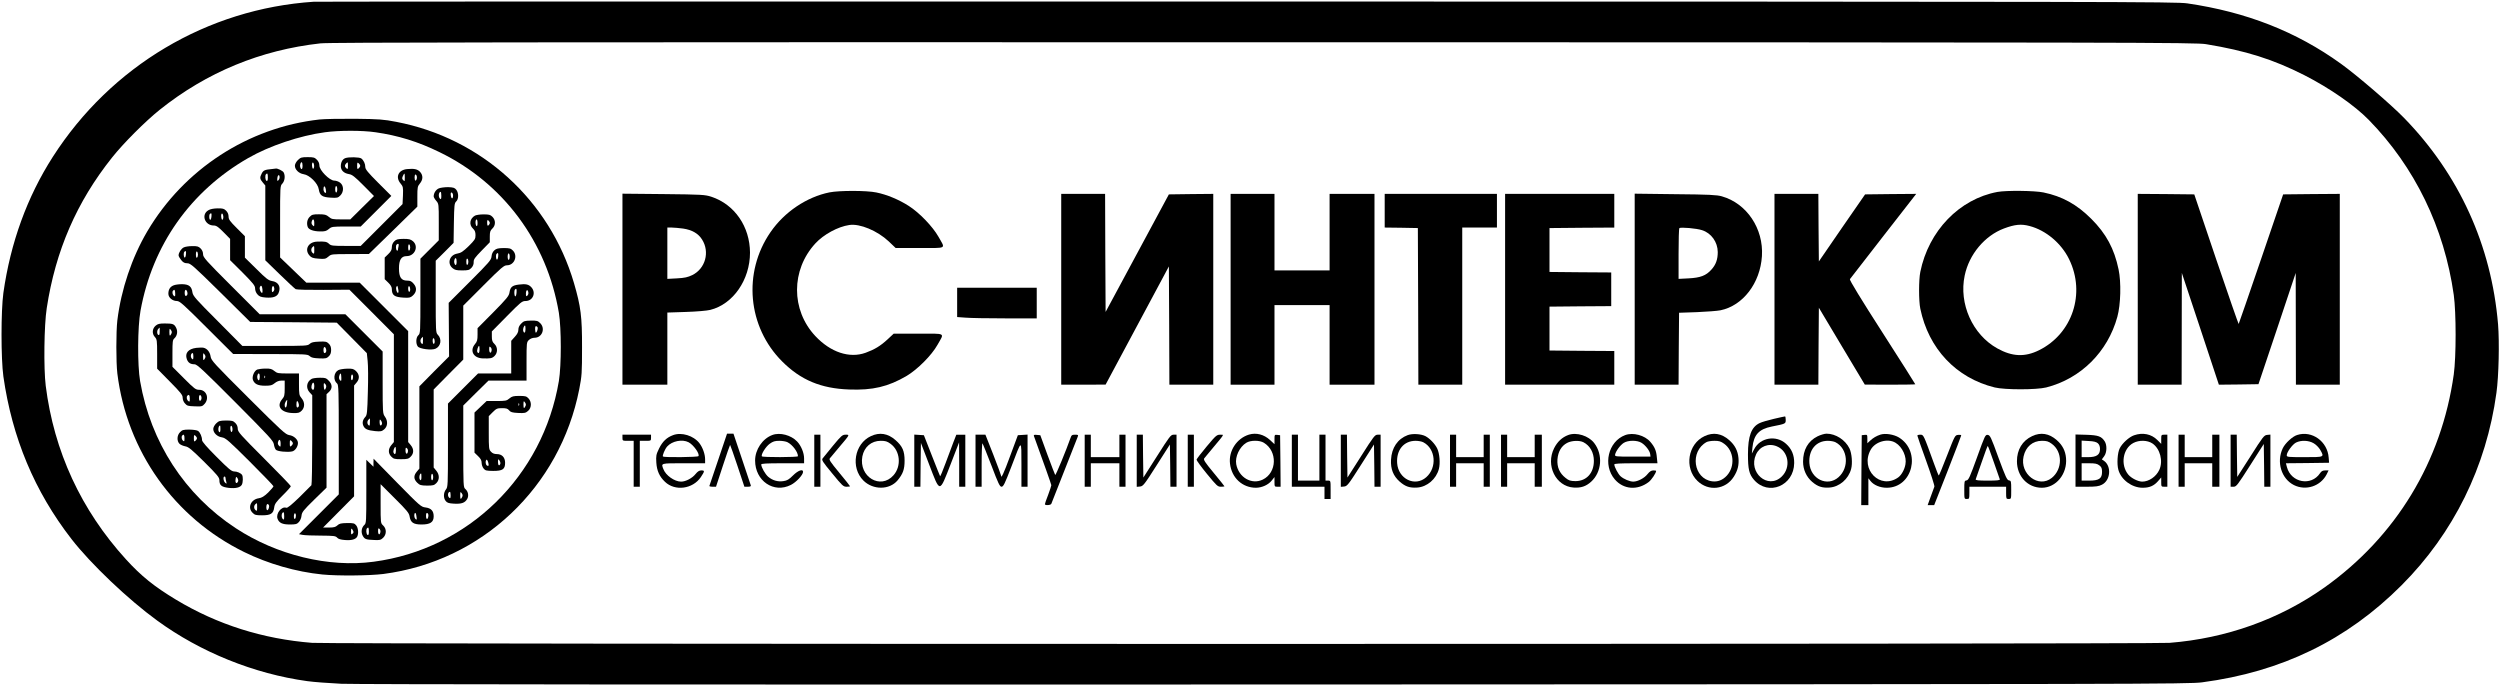
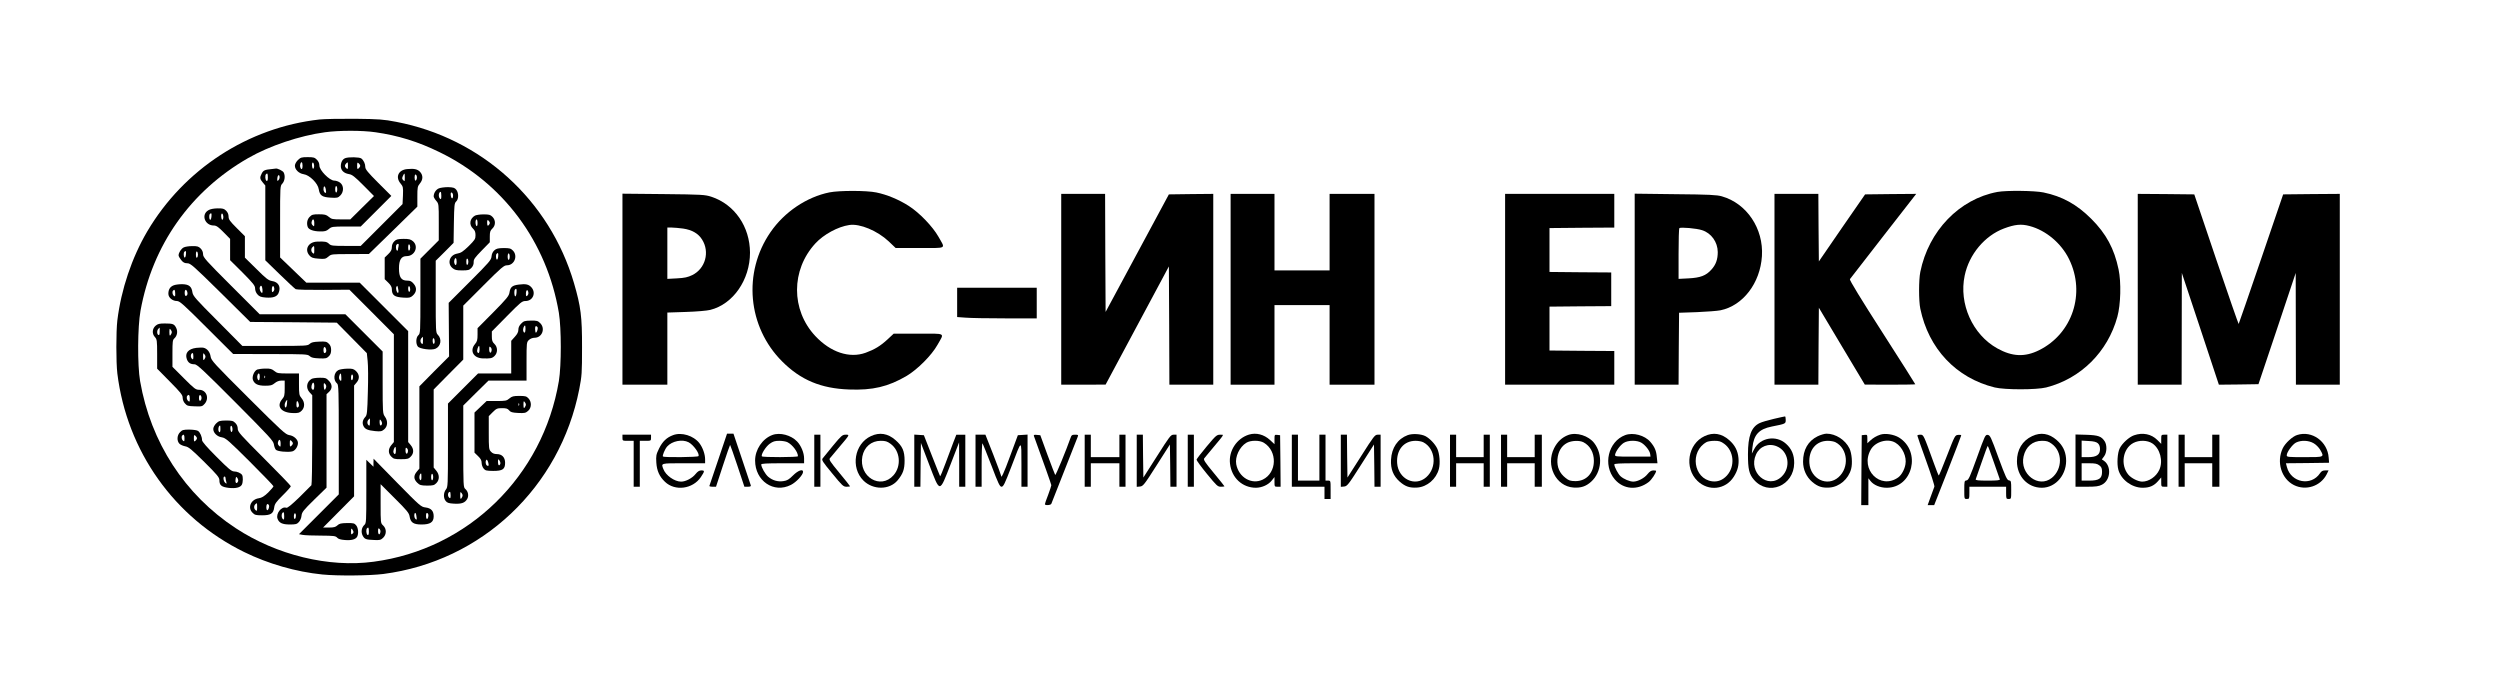
<svg xmlns="http://www.w3.org/2000/svg" version="1.0" width="2450pt" height="671pt" viewBox="0 0 2450 671" preserveAspectRatio="xMidYMid meet">
  <g transform="translate(0,671) scale(0.1,-0.1)" fill="#000000" stroke="none">
-     <path d="M3075 6693 c-1043 -69 -1987 -630 -2558 -1521 -251 -392 -414 -840 -484 -1333 -24 -176 -24 -642 0 -818 86 -601 305 -1126 667 -1593 189 -244 556 -593 841 -800 424 -309 948 -521 1469 -593 63 -9 214 -20 335 -26 144 -6 3288 -9 9160 -7 8513 3 8946 4 9075 21 781 103 1419 414 1955 951 510 511 831 1162 930 1886 23 165 30 497 16 671 -65 774 -382 1469 -920 2022 -128 132 -466 422 -621 533 -437 315 -928 507 -1505 591 -113 16 -618 17 -9215 18 -5002 1 -9117 0 -9145 -2z m18545 -416 c389 -64 656 -148 963 -304 249 -127 492 -296 631 -438 451 -461 740 -1056 833 -1716 24 -174 24 -604 0 -778 -120 -855 -566 -1589 -1267 -2088 -440 -312 -963 -499 -1519 -543 -189 -14 -18013 -14 -18202 0 -482 38 -929 179 -1334 423 -214 129 -342 232 -492 397 -439 483 -704 1057 -785 1700 -21 171 -16 594 10 760 86 564 294 1042 640 1476 111 140 326 355 467 468 461 368 990 586 1575 651 92 10 1907 12 9245 11 8598 -1 9136 -2 9235 -19z" />
    <path d="M3131 5539 c-699 -78 -1328 -487 -1688 -1097 -151 -257 -256 -569 -293 -872 -13 -109 -13 -412 0 -520 94 -761 557 -1414 1243 -1750 234 -115 507 -194 766 -220 153 -15 461 -12 598 5 964 125 1731 849 1920 1812 25 129 27 156 27 408 1 301 -12 402 -79 631 -239 814 -907 1420 -1742 1580 -124 24 -165 27 -403 30 -146 1 -303 -2 -349 -7z m548 -125 c223 -32 417 -92 626 -194 626 -303 1055 -880 1172 -1576 25 -154 25 -514 0 -668 -157 -934 -889 -1648 -1816 -1771 -440 -59 -949 65 -1351 329 -500 328 -833 841 -937 1441 -27 157 -25 531 4 690 117 644 489 1171 1055 1496 209 120 507 220 753 253 138 19 365 19 494 0z" />
    <path d="M2919 5141 c-17 -17 -29 -40 -29 -55 0 -38 39 -76 85 -83 59 -8 141 -90 149 -148 10 -61 32 -77 116 -82 64 -4 72 -2 95 21 36 36 35 97 -1 125 -15 12 -41 21 -58 21 -46 0 -146 101 -146 148 0 22 -9 41 -25 57 -21 22 -33 25 -90 25 -60 0 -69 -3 -96 -29z m46 -56 c0 -19 -4 -34 -10 -32 -12 4 -19 33 -11 53 10 26 21 15 21 -21z m113 6 c2 -13 -1 -28 -6 -33 -6 -6 -11 3 -14 26 -4 40 15 46 20 7z m117 -269 c-9 -9 -25 11 -25 32 0 37 14 40 22 4 3 -18 5 -34 3 -36z m110 33 c0 -16 -4 -30 -10 -32 -5 -1 -10 13 -10 32 0 19 5 34 10 32 6 -2 10 -16 10 -32z" />
    <path d="M3383 5160 c-27 -11 -43 -40 -43 -79 0 -40 30 -69 79 -77 32 -5 55 -23 142 -110 l104 -105 -116 -114 -116 -115 -91 0 c-82 0 -93 2 -120 25 -25 21 -40 25 -96 25 -58 0 -70 -3 -91 -25 -25 -24 -32 -65 -19 -100 10 -25 55 -42 118 -43 49 -1 64 3 88 23 28 24 35 25 171 25 l142 0 150 150 150 150 -128 128 c-102 102 -127 133 -127 155 0 32 -16 66 -39 84 -18 14 -125 16 -158 3z m27 -76 c0 -31 -2 -35 -15 -24 -18 15 -19 32 -3 48 17 17 18 16 18 -24z m120 1 c0 -7 -7 -18 -15 -25 -13 -11 -15 -7 -15 25 0 32 2 36 15 25 8 -7 15 -18 15 -25z m-450 -562 c0 -34 -1 -36 -16 -21 -10 10 -14 23 -9 37 10 34 25 24 25 -16z" />
    <path d="M2660 5053 c-65 -6 -80 -13 -95 -43 -21 -40 -19 -54 10 -88 l25 -30 0 -366 0 -367 141 -137 c77 -75 148 -141 157 -146 8 -5 130 -8 271 -7 l255 2 218 -218 218 -219 0 -528 0 -528 -25 -30 c-32 -38 -32 -81 0 -113 21 -22 33 -25 95 -25 62 0 74 3 95 25 32 32 32 75 0 113 l-25 30 0 543 0 544 -237 237 -238 238 -262 0 -261 0 -129 124 -128 123 0 351 c0 350 0 350 23 374 23 26 29 76 12 108 -8 16 -63 43 -79 38 -3 0 -22 -3 -41 -5z m-35 -82 c0 -27 -4 -37 -12 -34 -14 5 -18 55 -6 66 13 14 18 6 18 -32z m115 0 c0 -10 -6 -23 -13 -29 -10 -9 -12 -4 -9 23 4 35 22 39 22 6z m1140 -2676 c0 -36 -13 -47 -24 -19 -5 14 9 54 19 54 3 0 5 -16 5 -35z m118 -8 c-5 -35 -24 -29 -24 7 0 28 3 33 13 24 8 -6 13 -20 11 -31z" />
    <path d="M3990 5053 c-86 -8 -118 -78 -64 -142 24 -29 26 -37 23 -116 l-4 -85 -205 -205 -205 -205 -144 0 c-132 0 -147 2 -166 20 -23 22 -40 25 -118 22 -86 -3 -126 -78 -74 -136 18 -21 33 -27 89 -31 60 -5 69 -3 96 20 29 25 32 25 213 25 l184 1 238 232 237 232 0 99 c0 90 2 100 25 128 31 37 32 79 3 112 -25 28 -58 36 -128 29z m-23 -84 c0 -37 -1 -39 -15 -25 -13 12 -13 20 -4 41 16 34 19 32 19 -16z m117 16 c6 -17 -2 -45 -13 -45 -4 0 -8 14 -8 30 0 32 11 40 21 15z m-1004 -726 c0 -36 -2 -40 -15 -29 -18 15 -19 42 -3 58 17 17 18 16 18 -29z" />
    <path d="M4301 4864 c-29 -12 -51 -46 -51 -79 0 -7 11 -27 25 -43 25 -29 25 -33 25 -209 l0 -178 -90 -90 -90 -90 0 -366 c0 -353 -1 -367 -20 -384 -24 -21 -27 -82 -6 -110 18 -25 138 -40 175 -22 53 25 63 95 21 137 -19 19 -20 35 -20 372 l0 353 88 87 87 88 3 194 c3 177 5 195 23 212 25 23 25 84 0 115 -15 19 -29 23 -79 25 -33 0 -74 -5 -91 -12z m24 -73 c0 -30 -3 -37 -12 -29 -20 17 -15 68 6 68 3 0 6 -18 6 -39z m115 4 c0 -38 -17 -38 -22 -1 -3 24 0 32 9 29 7 -3 13 -16 13 -28z m-295 -1424 c0 -31 -2 -37 -12 -29 -16 13 -17 40 -1 56 7 7 12 12 13 12 0 0 0 -18 0 -39z m115 -7 c0 -13 -4 -24 -10 -24 -5 0 -10 14 -10 31 0 17 4 28 10 24 6 -3 10 -17 10 -31z" />
    <path d="M2041 4649 c-72 -43 -34 -149 54 -149 24 0 44 -13 95 -65 l65 -66 0 -104 0 -105 123 -122 c105 -106 122 -128 122 -155 0 -19 9 -43 23 -58 18 -21 33 -27 82 -31 70 -5 108 8 124 42 27 61 1 111 -64 120 -34 6 -56 22 -152 118 l-113 111 0 105 0 105 -80 80 c-68 68 -80 85 -80 113 0 21 -8 41 -24 57 -20 20 -33 24 -85 23 -39 -1 -71 -7 -90 -19z m31 -64 c-2 -19 -8 -32 -13 -29 -10 6 -12 48 -2 57 14 15 19 6 15 -28z m116 6 c2 -13 -1 -28 -6 -33 -6 -6 -11 3 -14 26 -4 40 15 46 20 7z m384 -716 c2 -19 1 -35 -4 -35 -13 0 -28 38 -22 54 10 27 22 18 26 -19z m116 8 c2 -11 -3 -25 -11 -31 -11 -9 -13 -5 -13 23 1 37 19 43 24 8z" />
    <path d="M4655 4597 c-51 -28 -61 -89 -20 -127 19 -18 25 -34 25 -65 0 -37 -6 -46 -67 -107 -56 -54 -76 -67 -111 -73 -75 -12 -103 -95 -48 -142 23 -19 38 -23 95 -23 59 0 70 3 91 25 15 16 23 36 22 57 -1 27 12 44 79 113 l79 81 0 55 c0 46 4 59 25 79 33 31 34 82 1 115 -21 21 -34 24 -88 24 -35 0 -72 -6 -83 -12z m25 -73 c0 -21 -4 -33 -10 -29 -5 3 -10 19 -10 36 0 16 5 29 10 29 6 0 10 -16 10 -36z m120 1 c0 -7 -6 -17 -12 -23 -10 -8 -13 -2 -14 24 0 27 2 31 13 23 7 -7 13 -17 13 -24z m-325 -380 c0 -19 -4 -34 -10 -32 -12 4 -19 33 -11 53 10 26 21 15 21 -21z m115 0 c0 -13 -4 -27 -10 -30 -6 -4 -10 8 -10 30 0 22 4 34 10 30 6 -3 10 -17 10 -30z" />
    <path d="M3864 4345 c-16 -16 -24 -36 -24 -58 0 -25 -9 -42 -35 -67 l-35 -34 0 -106 0 -106 35 -34 c23 -22 35 -43 35 -61 0 -63 25 -81 117 -86 53 -3 66 0 87 19 40 35 43 78 11 116 -22 26 -34 32 -65 32 -58 0 -80 33 -80 120 0 84 23 120 75 120 80 0 121 95 62 146 -23 19 -38 23 -93 23 -56 -1 -70 -4 -90 -24z m42 -47 c-3 -13 -6 -29 -6 -36 0 -7 -4 -10 -10 -7 -11 7 -14 48 -3 58 14 15 25 6 19 -15z m114 -13 c0 -13 -4 -27 -10 -30 -6 -4 -10 8 -10 30 0 22 4 34 10 30 6 -3 10 -17 10 -30z m-117 -412 c4 -19 2 -33 -3 -33 -13 0 -24 46 -15 60 9 15 11 12 18 -27z m117 1 c0 -13 -4 -24 -10 -24 -5 0 -10 14 -10 31 0 17 4 28 10 24 6 -3 10 -17 10 -31z" />
    <path d="M1800 4285 c-25 -13 -49 -51 -50 -77 0 -9 12 -30 26 -47 19 -24 34 -31 60 -31 31 0 58 -24 325 -287 l291 -288 424 -3 424 -4 147 -149 148 -150 8 -77 c5 -42 6 -178 2 -302 -5 -199 -8 -227 -24 -245 -27 -29 -33 -59 -20 -88 15 -33 41 -44 115 -52 55 -5 65 -3 89 17 35 30 38 82 7 125 -21 30 -22 38 -22 335 l0 303 -183 183 -182 182 -420 0 -420 0 -278 278 c-250 250 -277 280 -277 310 0 21 -8 41 -24 57 -20 20 -33 24 -84 23 -32 0 -69 -6 -82 -13z m22 -70 c-2 -19 -8 -32 -13 -29 -10 6 -12 48 -2 57 14 15 19 6 15 -28z m118 0 c0 -13 -4 -27 -10 -30 -6 -4 -10 8 -10 30 0 22 4 34 10 30 6 -3 10 -17 10 -30z m1685 -1644 c0 -30 -3 -37 -12 -29 -16 13 -17 40 -1 56 7 7 12 12 13 12 1 0 1 -18 0 -39z m118 -17 c-10 -25 -23 -15 -23 19 1 30 2 31 15 14 7 -11 11 -25 8 -33z" />
    <path d="M4845 4257 c-16 -14 -26 -35 -28 -60 -3 -35 -22 -57 -212 -247 l-208 -208 2 -262 2 -263 -146 -146 -145 -147 0 -403 0 -403 -25 -30 c-33 -39 -32 -73 3 -108 26 -25 36 -28 96 -29 59 0 71 3 92 24 33 33 32 84 -1 123 l-25 30 0 383 0 382 145 147 145 146 0 265 0 264 198 198 c176 176 201 197 230 197 73 0 110 93 58 145 -21 21 -33 24 -91 24 -53 -1 -71 -5 -90 -22z m37 -62 c-2 -19 -8 -32 -13 -29 -10 6 -12 48 -2 57 14 15 19 6 15 -28z m113 0 c0 -16 -4 -30 -10 -32 -5 -1 -10 13 -10 32 0 19 5 34 10 32 6 -2 10 -16 10 -32z m-865 -2161 c0 -21 -4 -33 -10 -29 -17 10 -11 65 7 65 2 0 3 -16 3 -36z m115 1 c0 -16 -4 -30 -10 -32 -5 -1 -10 13 -10 32 0 19 5 34 10 32 6 -2 10 -16 10 -32z" />
    <path d="M1700 3913 c-34 -14 -50 -41 -50 -82 0 -37 40 -71 84 -71 27 0 63 -32 291 -260 l260 -259 365 -1 c347 0 365 -1 385 -20 16 -15 38 -20 93 -22 63 -3 74 0 94 20 16 15 23 34 23 62 0 28 -7 47 -23 62 -20 20 -31 23 -94 20 -56 -2 -77 -7 -93 -22 -20 -19 -36 -20 -341 -20 l-319 0 -241 243 c-217 217 -242 246 -248 281 -8 59 -34 80 -102 81 -31 0 -69 -5 -84 -12z m17 -78 c1 -30 -1 -34 -13 -24 -15 12 -19 41 -7 52 13 14 19 6 20 -28z m118 15 c7 -21 0 -40 -16 -40 -5 0 -9 14 -9 30 0 34 15 40 25 10z m1360 -560 c7 -21 0 -40 -16 -40 -5 0 -9 14 -9 30 0 34 15 40 25 10z" />
    <path d="M5083 3921 c-63 -8 -82 -24 -90 -77 -5 -34 -25 -59 -159 -195 l-154 -155 0 -63 c0 -53 -4 -68 -25 -93 -54 -64 -16 -136 72 -140 79 -3 95 0 119 23 33 31 33 87 -1 119 -20 19 -25 33 -25 73 l0 49 147 149 c136 138 149 149 183 149 72 0 106 80 58 134 -27 30 -55 36 -125 27z m-21 -81 c-2 -22 -8 -37 -13 -34 -10 6 -12 57 -2 67 14 15 18 5 15 -33z m116 3 c2 -11 -3 -25 -11 -31 -11 -9 -13 -5 -13 23 1 37 19 43 24 8z m-478 -558 c0 -34 -13 -47 -23 -22 -5 13 9 57 18 57 3 0 5 -16 5 -35z m118 -8 c-5 -35 -23 -29 -24 8 0 28 2 32 13 23 8 -6 13 -20 11 -31z" />
    <path d="M5108 3539 c-19 -19 -28 -38 -28 -60 0 -22 -10 -43 -35 -70 l-35 -39 0 -160 0 -160 -163 0 -162 0 -148 -148 -147 -147 0 -409 c0 -393 -1 -409 -20 -433 -25 -32 -26 -84 -2 -113 14 -18 31 -23 82 -26 73 -4 107 8 129 47 17 31 9 73 -19 97 -19 16 -20 31 -20 417 l0 401 123 122 124 122 186 0 187 0 0 188 c0 184 1 189 23 210 14 13 36 22 56 22 73 0 108 90 55 143 -23 23 -33 26 -92 25 -59 -1 -70 -4 -94 -29z m42 -54 c0 -37 -14 -48 -23 -16 -4 17 8 51 18 51 3 0 5 -16 5 -35z m120 10 c0 -19 -11 -45 -19 -45 -3 0 -6 15 -7 34 0 24 3 33 13 29 7 -3 13 -11 13 -18z m-854 -1640 c0 -27 -3 -32 -13 -23 -20 16 -15 58 7 58 3 0 6 -16 6 -35z m113 -16 c-14 -28 -19 -23 -19 19 1 34 2 36 15 18 10 -13 11 -24 4 -37z" />
    <path d="M1525 3518 c-34 -29 -37 -79 -7 -111 20 -22 22 -34 22 -167 l0 -143 125 -127 c107 -108 125 -131 125 -157 0 -19 9 -43 23 -57 19 -23 31 -26 95 -28 70 -3 75 -1 98 25 48 56 16 137 -54 137 -34 0 -47 10 -150 113 l-112 112 0 131 c0 117 2 133 19 148 28 26 35 69 17 104 -19 37 -32 42 -111 42 -52 0 -69 -4 -90 -22z m40 -57 c0 -27 -3 -37 -12 -34 -16 6 -17 45 -1 61 7 7 12 12 13 12 0 0 0 -17 0 -39z m114 -22 c-14 -28 -19 -23 -19 19 1 34 2 36 15 18 10 -13 11 -24 4 -37z m181 -635 c0 -31 -2 -35 -15 -24 -16 13 -20 42 -8 53 15 15 23 5 23 -29z m115 6 c0 -13 -6 -25 -12 -27 -9 -3 -13 6 -13 27 0 21 4 30 13 28 6 -3 12 -15 12 -28z" />
    <path d="M1924 3301 c-79 -10 -114 -51 -93 -111 13 -35 35 -50 76 -50 24 0 86 -58 399 -372 338 -340 372 -377 378 -412 3 -22 12 -46 20 -54 16 -16 113 -26 159 -16 29 6 57 47 57 83 0 34 -41 71 -85 77 -37 6 -70 36 -402 367 -339 338 -363 364 -369 403 -6 44 -34 78 -69 86 -11 3 -43 2 -71 -1z m-29 -85 c0 -26 -3 -32 -12 -24 -20 16 -15 58 6 58 3 0 6 -15 6 -34z m114 -17 c-14 -28 -19 -23 -19 19 1 34 2 36 15 18 10 -13 11 -24 4 -37z m741 -836 c0 -34 -1 -36 -16 -21 -10 10 -14 23 -9 37 10 34 25 24 25 -16z m120 2 c0 -7 -7 -18 -15 -25 -13 -11 -15 -7 -15 25 0 32 2 36 15 25 8 -7 15 -18 15 -25z" />
    <path d="M2522 3089 c-31 -12 -55 -70 -43 -103 16 -40 49 -56 119 -56 54 0 69 4 94 25 19 16 42 25 64 25 l34 0 0 -76 c0 -67 -3 -80 -25 -106 -60 -71 -9 -134 108 -136 49 -1 62 2 83 23 33 33 32 84 -1 123 -23 28 -25 37 -25 136 l0 106 -106 0 c-98 0 -108 2 -135 24 -24 20 -40 25 -87 24 -31 0 -67 -5 -80 -9z m24 -74 c-1 -19 -5 -33 -11 -32 -12 4 -19 33 -11 53 10 26 23 14 22 -21z m51 -7 c-3 -8 -6 -5 -6 6 -1 11 2 17 5 13 3 -3 4 -12 1 -19z m215 -258 c-4 -41 -22 -46 -22 -6 0 16 16 46 25 46 0 0 -1 -18 -3 -40z m112 14 c9 -25 7 -41 -6 -47 -9 -3 -13 6 -13 29 0 36 9 44 19 18z" />
    <path d="M3316 3083 c-46 -24 -53 -98 -12 -132 14 -12 16 -70 16 -550 l0 -536 -195 -195 -195 -195 37 -7 c21 -4 101 -7 179 -7 125 -1 143 -3 158 -20 11 -13 35 -20 74 -23 65 -6 108 6 122 32 16 30 11 86 -9 111 -17 21 -27 24 -91 23 -58 -1 -75 -5 -94 -23 -17 -16 -35 -21 -81 -21 l-59 0 152 153 152 153 0 543 0 543 26 31 c31 37 27 80 -11 114 -20 18 -36 22 -85 20 -33 -1 -71 -7 -84 -14z m29 -73 c1 -35 -1 -38 -13 -26 -9 9 -12 24 -8 40 10 39 21 31 21 -14z m115 6 c0 -14 -4 -28 -10 -31 -6 -4 -10 7 -10 24 0 17 5 31 10 31 6 0 10 -11 10 -24z m-1 -1505 c8 -14 7 -22 -4 -31 -13 -11 -15 -8 -15 19 0 36 5 39 19 12z" />
    <path d="M3054 2997 c-50 -28 -59 -90 -19 -133 l25 -27 0 -436 c0 -240 -4 -440 -8 -446 -4 -5 -58 -59 -119 -119 -78 -75 -117 -107 -128 -102 -46 17 -104 -58 -85 -108 15 -41 48 -56 120 -56 57 0 70 3 89 24 13 14 24 40 26 63 4 34 17 51 124 156 l121 118 0 458 0 458 25 23 c34 32 33 74 -4 110 -25 26 -35 29 -88 28 -33 0 -69 -5 -79 -11z m26 -72 c0 -34 -12 -46 -25 -24 -9 14 3 59 15 59 6 0 10 -16 10 -35z m115 -14 c-10 -32 -21 -25 -22 15 -1 32 1 35 14 21 9 -9 13 -23 8 -36z m-410 -1260 c0 -31 -2 -37 -12 -29 -20 17 -15 68 6 68 4 0 6 -18 6 -39z m115 5 c0 -14 -4 -28 -10 -31 -6 -4 -10 7 -10 24 0 17 5 31 10 31 6 0 10 -11 10 -24z" />
    <path d="M4992 2805 c-27 -23 -38 -25 -127 -25 l-96 0 -60 -57 -59 -56 0 -197 0 -196 35 -34 c26 -25 35 -42 35 -66 0 -17 8 -42 19 -55 17 -21 27 -23 94 -24 93 0 117 16 117 80 0 53 -31 85 -81 85 -24 0 -43 7 -57 23 -21 22 -22 33 -22 186 l0 163 39 39 c35 35 44 39 91 39 41 0 55 -4 69 -21 14 -18 31 -23 88 -26 63 -3 74 -1 98 20 35 30 37 88 4 123 -19 21 -32 24 -90 24 -57 0 -72 -4 -97 -25z m157 -76 c-14 -28 -19 -23 -19 19 1 34 2 36 15 18 10 -13 11 -24 4 -37z m-62 9 c-3 -8 -6 -5 -6 6 -1 11 2 17 5 13 3 -3 4 -12 1 -19z m-298 -585 c1 -7 -6 -10 -14 -7 -16 6 -21 45 -8 58 7 7 20 -22 22 -51z m114 11 c-10 -25 -23 -15 -23 19 1 30 2 31 15 14 7 -11 11 -25 8 -33z" />
    <path d="M2118 2560 c-16 -16 -28 -39 -28 -54 0 -38 39 -76 85 -82 36 -6 63 -29 273 -238 127 -127 232 -236 232 -241 0 -6 -24 -34 -52 -62 -40 -38 -63 -52 -93 -56 -77 -12 -111 -92 -60 -142 21 -22 33 -25 93 -25 85 0 111 16 119 76 5 36 17 53 84 120 44 43 79 83 79 89 0 6 -117 127 -260 270 -235 235 -260 263 -260 293 0 21 -8 41 -24 57 -21 21 -33 24 -92 24 -60 -1 -70 -4 -96 -29z m42 -56 c0 -21 -4 -33 -10 -29 -17 10 -11 65 7 65 2 0 3 -16 3 -36z m118 7 c2 -13 -1 -28 -6 -33 -6 -6 -11 3 -14 26 -4 40 15 46 20 7z m242 -772 c0 -36 -2 -40 -15 -29 -18 15 -19 42 -3 58 17 17 18 16 18 -29z m115 21 c8 -13 -4 -50 -16 -50 -5 0 -9 14 -9 30 0 30 13 40 25 20z" />
    <path d="M1765 2475 c-31 -30 -34 -86 -6 -114 10 -10 36 -21 57 -25 33 -6 61 -30 187 -154 126 -125 147 -151 147 -177 0 -51 20 -67 90 -76 69 -8 115 3 130 31 12 22 13 80 2 96 -12 18 -49 34 -79 34 -23 0 -55 26 -171 143 -95 95 -142 149 -142 164 0 32 -18 74 -38 89 -10 8 -45 13 -85 14 -59 0 -71 -3 -92 -25z m43 -60 c0 -30 -2 -34 -14 -24 -15 12 -19 41 -7 52 14 15 21 5 21 -28z m122 0 c0 -7 -7 -18 -15 -25 -13 -11 -15 -7 -15 25 0 32 2 36 15 25 8 -7 15 -18 15 -25z m280 -387 c0 -7 3 -24 7 -38 6 -22 5 -24 -10 -11 -18 15 -23 61 -7 61 6 0 10 -6 10 -12z m124 -33 c-12 -31 -30 -22 -26 13 4 32 6 34 18 18 7 -10 10 -24 8 -31z" />
    <path d="M3660 2176 l0 -40 -35 34 -35 34 0 -310 c0 -295 -1 -312 -19 -328 -28 -26 -35 -69 -17 -105 19 -35 31 -40 113 -43 53 -3 65 0 87 21 35 33 36 88 1 121 -25 23 -25 24 -25 214 l0 191 139 -139 c119 -118 140 -144 145 -177 10 -60 37 -79 117 -79 85 0 119 22 119 80 0 53 -25 80 -80 87 -43 5 -53 13 -277 241 l-232 237 -1 -39z m424 -555 c-7 -10 -24 13 -24 33 0 37 15 40 20 4 3 -18 5 -35 4 -37z m114 31 c-5 -38 -23 -37 -23 2 0 23 4 32 13 28 7 -2 12 -16 10 -30z m-583 -151 c0 -27 -4 -37 -12 -34 -14 5 -18 55 -6 66 13 14 18 6 18 -32z m113 -4 c-5 -35 -23 -29 -23 7 0 27 3 32 13 24 7 -6 12 -20 10 -31z" />
    <path d="M8130 4825 c-224 -45 -443 -192 -579 -390 -273 -395 -225 -929 115 -1268 181 -181 379 -264 654 -274 232 -9 384 27 565 133 106 63 245 202 302 304 69 123 91 110 -187 110 l-242 0 -59 -55 c-70 -65 -128 -100 -216 -132 -158 -57 -343 4 -493 164 -239 255 -239 648 1 908 80 87 221 164 332 180 103 16 275 -56 386 -160 l68 -65 238 0 c272 0 251 -13 182 110 -56 99 -186 235 -291 302 -97 62 -214 111 -318 132 -95 20 -363 20 -458 1z" />
    <path d="M19575 4829 c-373 -69 -675 -382 -756 -784 -16 -78 -16 -284 0 -360 81 -392 351 -679 729 -772 97 -24 410 -24 505 0 339 86 603 349 697 692 33 119 39 338 12 465 -42 202 -121 349 -267 495 -142 142 -285 221 -469 259 -87 18 -363 21 -451 5z m315 -334 c160 -42 311 -169 387 -325 164 -334 33 -730 -294 -892 -139 -69 -263 -64 -410 18 -242 135 -378 437 -319 714 43 207 196 390 385 461 107 40 169 46 251 24z" />
    <path d="M6100 3876 l0 -936 220 0 220 0 0 354 0 353 183 6 c100 3 207 12 237 20 224 55 390 295 390 561 -1 255 -151 473 -379 548 -62 20 -90 22 -468 26 l-403 4 0 -936z m595 594 c87 -13 148 -48 185 -107 78 -122 33 -286 -96 -349 -44 -21 -74 -28 -150 -32 l-94 -5 0 252 0 251 43 0 c23 0 73 -5 112 -10z" />
    <path d="M10400 3875 l0 -935 218 0 217 1 310 579 310 579 3 -580 2 -579 215 0 215 0 0 935 0 935 -217 -2 -218 -3 -310 -576 -310 -576 -3 578 -2 579 -215 0 -215 0 0 -935z" />
    <path d="M12060 3875 l0 -935 215 0 215 0 0 390 0 390 270 0 270 0 0 -390 0 -390 220 0 220 0 0 935 0 935 -220 0 -220 0 0 -375 0 -375 -270 0 -270 0 0 375 0 375 -215 0 -215 0 0 -935z" />
-     <path d="M13570 4645 l0 -165 163 -2 162 -3 3 -767 2 -768 215 0 215 0 0 770 0 770 170 0 170 0 0 165 0 165 -550 0 -550 0 0 -165z" />
    <path d="M14750 3875 l0 -935 535 0 535 0 0 165 0 165 -317 2 -318 3 0 215 0 215 303 3 302 2 0 165 0 165 -302 2 -303 3 0 215 0 215 318 3 317 2 0 165 0 165 -535 0 -535 0 0 -935z" />
    <path d="M16020 3876 l0 -936 215 0 215 0 2 353 3 352 175 6 c96 4 200 12 230 18 221 45 390 266 407 531 17 270 -149 517 -393 586 -49 14 -123 18 -456 21 l-398 5 0 -936z m661 578 c90 -29 152 -116 153 -214 0 -72 -18 -124 -63 -173 -52 -58 -107 -79 -223 -85 l-98 -5 0 245 c0 135 3 248 8 252 11 12 170 -2 223 -20z" />
    <path d="M17390 3875 l0 -935 215 0 215 0 2 377 3 377 225 -377 225 -376 248 -1 c136 0 247 2 247 4 0 3 -146 233 -325 512 -207 322 -322 511 -316 518 4 6 153 197 329 424 l321 412 -251 -2 -250 -3 -227 -328 -226 -329 -3 331 -2 331 -215 0 -215 0 0 -935z" />
    <path d="M20950 3875 l0 -935 215 0 215 0 1 548 1 547 182 -548 181 -547 194 2 194 3 183 545 182 545 1 -547 1 -548 215 0 215 0 0 935 0 935 -277 -2 -278 -3 -216 -633 c-119 -348 -218 -635 -220 -637 -2 -2 -101 283 -220 633 l-215 637 -277 3 -277 2 0 -935z" />
    <path d="M9380 3746 l0 -143 83 -6 c45 -4 220 -7 390 -7 l307 0 0 150 0 150 -390 0 -390 0 0 -144z" />
    <path d="M17383 2605 c-56 -13 -118 -31 -138 -41 -82 -38 -115 -128 -115 -306 0 -145 11 -194 58 -249 141 -164 393 -60 395 163 1 79 -25 140 -80 189 -97 88 -254 61 -312 -53 l-23 -43 6 60 c13 125 64 180 190 205 136 27 136 27 136 65 0 19 -3 35 -7 34 -5 0 -54 -11 -110 -24z m30 -269 c116 -48 141 -207 47 -297 -135 -129 -331 41 -251 217 36 80 123 114 204 80z" />
    <path d="M6597 2446 c-63 -23 -104 -62 -138 -131 -29 -60 -31 -71 -27 -139 5 -80 31 -137 85 -188 98 -94 272 -71 351 46 39 59 40 66 5 66 -20 0 -36 -10 -57 -36 -32 -40 -96 -74 -141 -74 -65 0 -151 61 -174 123 -23 59 -30 57 199 57 l210 0 0 39 c0 49 -23 115 -56 158 -56 73 -174 110 -257 79z m151 -70 c48 -25 111 -113 97 -136 -7 -11 -337 -14 -348 -4 -8 8 19 73 41 98 48 54 148 74 210 42z" />
    <path d="M7040 2208 c-47 -138 -86 -255 -88 -260 -2 -4 12 -8 31 -8 l34 0 67 205 c37 113 69 205 71 205 2 0 34 -92 72 -205 l68 -205 33 0 c23 0 33 4 30 13 -3 6 -42 123 -87 260 l-83 247 -31 0 -32 0 -85 -252z" />
    <path d="M7569 2447 c-97 -36 -169 -143 -169 -250 0 -200 183 -325 351 -239 53 27 119 98 119 128 0 31 -49 14 -98 -35 -40 -40 -58 -51 -95 -56 -54 -8 -105 6 -149 43 -29 25 -67 92 -68 120 0 9 49 12 210 12 l210 0 0 48 c0 54 -29 124 -68 165 -59 63 -169 92 -243 64z m149 -71 c50 -26 102 -96 102 -137 0 -11 -347 -12 -354 -1 -10 17 38 95 77 123 32 23 50 29 94 29 30 0 66 -6 81 -14z" />
    <path d="M8535 2436 c-162 -75 -201 -308 -74 -435 94 -94 255 -94 335 1 53 64 69 108 69 193 0 96 -21 142 -89 202 -75 66 -156 79 -241 39z m192 -75 c95 -68 109 -218 30 -308 -127 -145 -343 -16 -306 184 18 93 88 153 180 153 46 0 63 -5 96 -29z" />
    <path d="M12240 2451 c-120 -37 -201 -160 -186 -285 16 -139 121 -236 255 -236 59 1 121 29 154 71 l27 34 0 -47 c0 -47 1 -48 30 -48 l30 0 -2 253 -3 252 -27 3 c-27 3 -28 2 -28 -44 l0 -47 -44 41 c-60 55 -135 74 -206 53z m146 -80 c135 -83 129 -293 -11 -361 -109 -53 -236 21 -260 151 -13 73 32 169 99 210 42 26 130 26 172 0z" />
    <path d="M13796 2446 c-99 -37 -158 -124 -164 -241 -5 -92 22 -159 85 -215 56 -49 99 -63 173 -58 96 7 185 83 211 182 15 55 7 152 -16 200 -22 46 -73 99 -116 122 -44 22 -126 27 -173 10z m152 -70 c122 -63 137 -248 29 -343 -110 -97 -274 -17 -285 138 -9 129 65 219 181 219 26 0 60 -6 75 -14z" />
    <path d="M15369 2447 c-61 -23 -107 -66 -139 -130 -84 -168 16 -372 190 -385 73 -5 122 11 173 57 104 94 118 264 31 378 -55 73 -174 110 -255 80z m149 -71 c64 -33 102 -101 102 -182 0 -120 -72 -199 -181 -199 -49 1 -64 5 -96 31 -60 47 -85 106 -80 182 6 76 39 132 94 161 45 24 122 27 161 7z" />
    <path d="M15927 2446 c-167 -62 -222 -294 -102 -434 85 -99 222 -110 332 -26 28 21 73 89 73 109 0 3 -12 5 -27 5 -20 0 -36 -10 -57 -36 -31 -40 -95 -73 -139 -74 -36 0 -95 25 -126 53 -24 22 -60 91 -61 115 0 9 49 12 211 12 l212 0 -6 58 c-5 64 -21 102 -63 151 -55 65 -169 96 -247 67z m159 -75 c40 -24 83 -80 86 -112 l3 -24 -175 0 c-169 0 -175 1 -172 20 6 33 51 94 85 115 43 27 131 27 173 1z" />
    <path d="M16705 2436 c-164 -76 -202 -311 -70 -439 108 -105 276 -86 356 41 39 61 52 115 46 183 -6 71 -35 127 -91 176 -75 66 -156 79 -241 39z m192 -75 c96 -70 109 -220 27 -311 -41 -45 -90 -64 -145 -57 -184 25 -222 293 -54 385 11 6 45 12 76 12 46 0 63 -5 96 -29z" />
    <path d="M17812 2434 c-93 -46 -142 -132 -142 -248 0 -78 32 -149 90 -199 55 -46 97 -60 170 -55 96 7 185 83 211 182 15 55 7 152 -16 201 -41 84 -135 145 -225 145 -20 0 -59 -12 -88 -26z m176 -58 c122 -63 137 -248 29 -343 -110 -97 -274 -17 -285 138 -9 129 65 219 181 219 26 0 60 -6 75 -14z" />
    <path d="M18429 2451 c-40 -13 -72 -32 -101 -59 l-28 -26 0 43 c0 40 -1 42 -27 39 l-28 -3 -3 -342 -2 -343 35 0 35 0 0 131 0 132 22 -28 c31 -39 93 -65 158 -65 255 0 341 356 119 493 -50 30 -133 43 -180 28z m147 -80 c68 -41 112 -138 97 -213 -9 -51 -39 -104 -71 -127 -175 -124 -377 79 -269 272 45 80 168 114 243 68z" />
    <path d="M19915 2436 c-96 -45 -149 -133 -149 -246 0 -148 105 -260 244 -260 140 0 251 136 237 291 -6 71 -35 127 -91 176 -75 66 -156 79 -241 39z m192 -75 c107 -77 107 -248 1 -334 -130 -105 -316 37 -277 210 21 95 89 153 180 153 46 0 63 -5 96 -29z" />
    <path d="M20913 2444 c-48 -17 -114 -77 -139 -126 -23 -43 -30 -156 -14 -212 27 -98 133 -176 238 -176 67 0 109 18 150 64 l32 37 0 -46 c0 -43 1 -45 30 -45 l30 0 0 255 0 255 -30 0 c-29 0 -30 -2 -30 -45 l0 -45 -38 38 c-59 59 -143 76 -229 46z m181 -80 c75 -51 107 -173 67 -259 -31 -67 -102 -115 -168 -115 -41 1 -105 33 -135 68 -80 96 -55 256 49 311 57 30 138 28 187 -5z" />
    <path d="M22512 2447 c-46 -14 -117 -80 -141 -130 -64 -134 -14 -299 110 -361 117 -58 260 -11 320 105 l19 39 -32 0 c-25 0 -38 -7 -52 -28 -86 -129 -283 -93 -324 60 l-10 38 211 2 212 3 -4 50 c-11 159 -164 269 -309 222z m162 -81 c23 -13 51 -42 64 -64 41 -73 44 -72 -153 -72 -162 0 -175 1 -175 18 0 31 56 107 91 125 51 25 124 22 173 -7z" />
    <path d="M6100 2420 c0 -30 1 -30 55 -30 l55 0 0 -225 0 -225 30 0 30 0 0 225 0 225 55 0 c54 0 55 0 55 30 l0 30 -140 0 -140 0 0 -30z" />
    <path d="M7980 2195 l0 -255 30 0 30 0 0 255 0 255 -30 0 -30 0 0 -255z" />
    <path d="M8164 2343 c-49 -59 -95 -115 -102 -125 -12 -16 -2 -32 94 -148 98 -120 109 -130 140 -130 19 0 34 2 34 5 0 3 -47 62 -105 132 -90 109 -103 129 -92 142 7 9 49 59 93 111 104 123 103 120 61 120 -31 0 -42 -9 -123 -107z" />
    <path d="M8960 2196 l0 -256 30 0 30 0 2 215 3 214 81 -212 c108 -282 99 -282 210 3 l83 215 1 -217 0 -218 30 0 30 0 0 255 0 255 -44 0 -44 0 -30 -77 c-16 -43 -51 -135 -77 -206 -26 -70 -49 -126 -52 -124 -2 2 -38 94 -81 203 l-78 199 -47 3 -47 3 0 -255z" />
    <path d="M9560 2195 l0 -255 30 0 30 0 0 217 c0 119 4 213 8 208 5 -6 44 -103 88 -217 67 -177 82 -208 99 -208 18 0 32 29 95 193 107 280 99 278 100 25 l0 -218 30 0 30 0 0 256 0 255 -47 -3 -48 -3 -75 -202 c-65 -177 -90 -229 -90 -193 0 5 -34 97 -76 205 l-77 195 -48 0 -49 0 0 -255z" />
    <path d="M10132 2438 c91 -250 171 -475 171 -483 0 -6 -14 -48 -31 -94 -18 -45 -32 -87 -32 -92 0 -14 57 -11 63 4 6 14 245 622 258 655 8 20 6 22 -25 22 -29 0 -36 -4 -45 -32 -39 -112 -144 -368 -150 -363 -3 4 -37 93 -76 198 l-70 192 -34 3 c-25 3 -32 0 -29 -10z" />
    <path d="M10630 2195 l0 -255 30 0 30 0 0 115 0 115 140 0 140 0 0 -115 0 -115 30 0 30 0 0 255 0 255 -30 0 -30 0 0 -110 0 -110 -140 0 -140 0 0 110 0 110 -30 0 -30 0 0 -255z" />
    <path d="M11140 2194 l0 -255 32 3 c30 3 41 16 163 208 l130 204 3 -207 2 -207 30 0 30 0 0 255 0 255 -29 0 c-27 0 -39 -16 -162 -210 l-134 -210 -3 210 -2 210 -30 0 -30 0 0 -256z" />
    <path d="M11640 2195 l0 -255 30 0 30 0 0 255 0 255 -30 0 -30 0 0 -255z" />
    <path d="M11825 2334 c-54 -64 -98 -122 -99 -129 0 -7 45 -70 102 -139 96 -117 105 -126 137 -126 19 0 35 2 35 4 0 2 -47 61 -105 131 -90 109 -103 130 -93 144 7 9 47 57 88 106 114 137 108 125 67 125 -32 0 -42 -8 -132 -116z" />
    <path d="M12660 2195 l0 -255 160 0 160 0 0 -60 0 -60 30 0 30 0 0 90 c0 89 0 90 -25 90 l-25 0 0 225 0 225 -30 0 -30 0 0 -225 0 -225 -105 0 -105 0 0 225 0 225 -30 0 -30 0 0 -255z" />
    <path d="M13140 2194 l0 -255 32 3 c30 3 41 16 163 208 l130 204 3 -207 2 -207 30 0 30 0 0 255 0 255 -29 0 c-27 0 -39 -16 -162 -210 l-134 -210 -3 210 -2 210 -30 0 -30 0 0 -256z" />
    <path d="M14210 2195 l0 -255 30 0 30 0 0 115 0 115 135 0 135 0 0 -115 0 -115 30 0 30 0 0 255 0 255 -30 0 -30 0 0 -110 0 -110 -135 0 -135 0 0 110 0 110 -30 0 -30 0 0 -255z" />
    <path d="M14710 2195 l0 -255 30 0 30 0 0 115 0 115 135 0 135 0 0 -115 0 -115 35 0 35 0 0 255 0 255 -35 0 -35 0 0 -110 0 -110 -135 0 -135 0 0 110 0 110 -30 0 -30 0 0 -255z" />
    <path d="M18790 2441 c0 -5 39 -116 86 -246 47 -131 84 -245 81 -254 -3 -9 -19 -53 -36 -98 l-30 -83 32 0 32 0 133 338 c72 185 132 341 132 345 0 5 -14 7 -31 5 -30 -3 -32 -7 -107 -200 -42 -109 -79 -198 -82 -198 -3 0 -25 55 -49 123 -101 279 -100 277 -132 277 -16 0 -29 -4 -29 -9z" />
    <path d="M19375 2228 c-70 -193 -83 -223 -103 -226 -21 -3 -22 -8 -22 -93 0 -88 0 -89 25 -89 24 0 25 3 25 60 l0 60 180 0 180 0 0 -60 c0 -57 1 -60 25 -60 25 0 25 1 25 89 0 85 -1 90 -22 93 -19 3 -33 33 -103 223 -73 202 -82 220 -105 223 -24 3 -28 -6 -105 -220z m164 -46 c30 -86 56 -163 59 -169 3 -10 -25 -13 -118 -13 -93 0 -121 3 -118 13 3 6 29 83 59 169 30 87 56 158 59 158 3 0 29 -71 59 -158z" />
    <path d="M20340 2196 l0 -256 110 0 c90 0 118 4 149 20 84 42 96 180 20 234 l-21 14 23 31 c27 36 29 109 5 146 -32 49 -62 60 -178 64 l-108 3 0 -256z m219 170 c14 -13 21 -31 21 -57 0 -56 -34 -79 -116 -79 l-64 0 0 81 0 81 69 -4 c50 -2 75 -9 90 -22z m15 -217 c21 -16 26 -29 26 -64 0 -65 -30 -85 -126 -85 l-74 0 0 85 0 85 74 0 c59 0 78 -4 100 -21z" />
    <path d="M21350 2195 l0 -255 30 0 30 0 0 115 0 115 135 0 135 0 0 -115 0 -115 35 0 35 0 0 255 0 255 -35 0 -35 0 0 -110 0 -110 -135 0 -135 0 0 110 0 110 -30 0 -30 0 0 -255z" />
-     <path d="M21860 2195 l0 -255 29 0 c27 0 39 16 162 209 l134 210 3 -210 2 -209 30 0 30 0 0 256 0 255 -32 -3 c-30 -3 -41 -17 -162 -208 l-131 -204 -3 207 -2 207 -30 0 -30 0 0 -255z" />
  </g>
</svg>